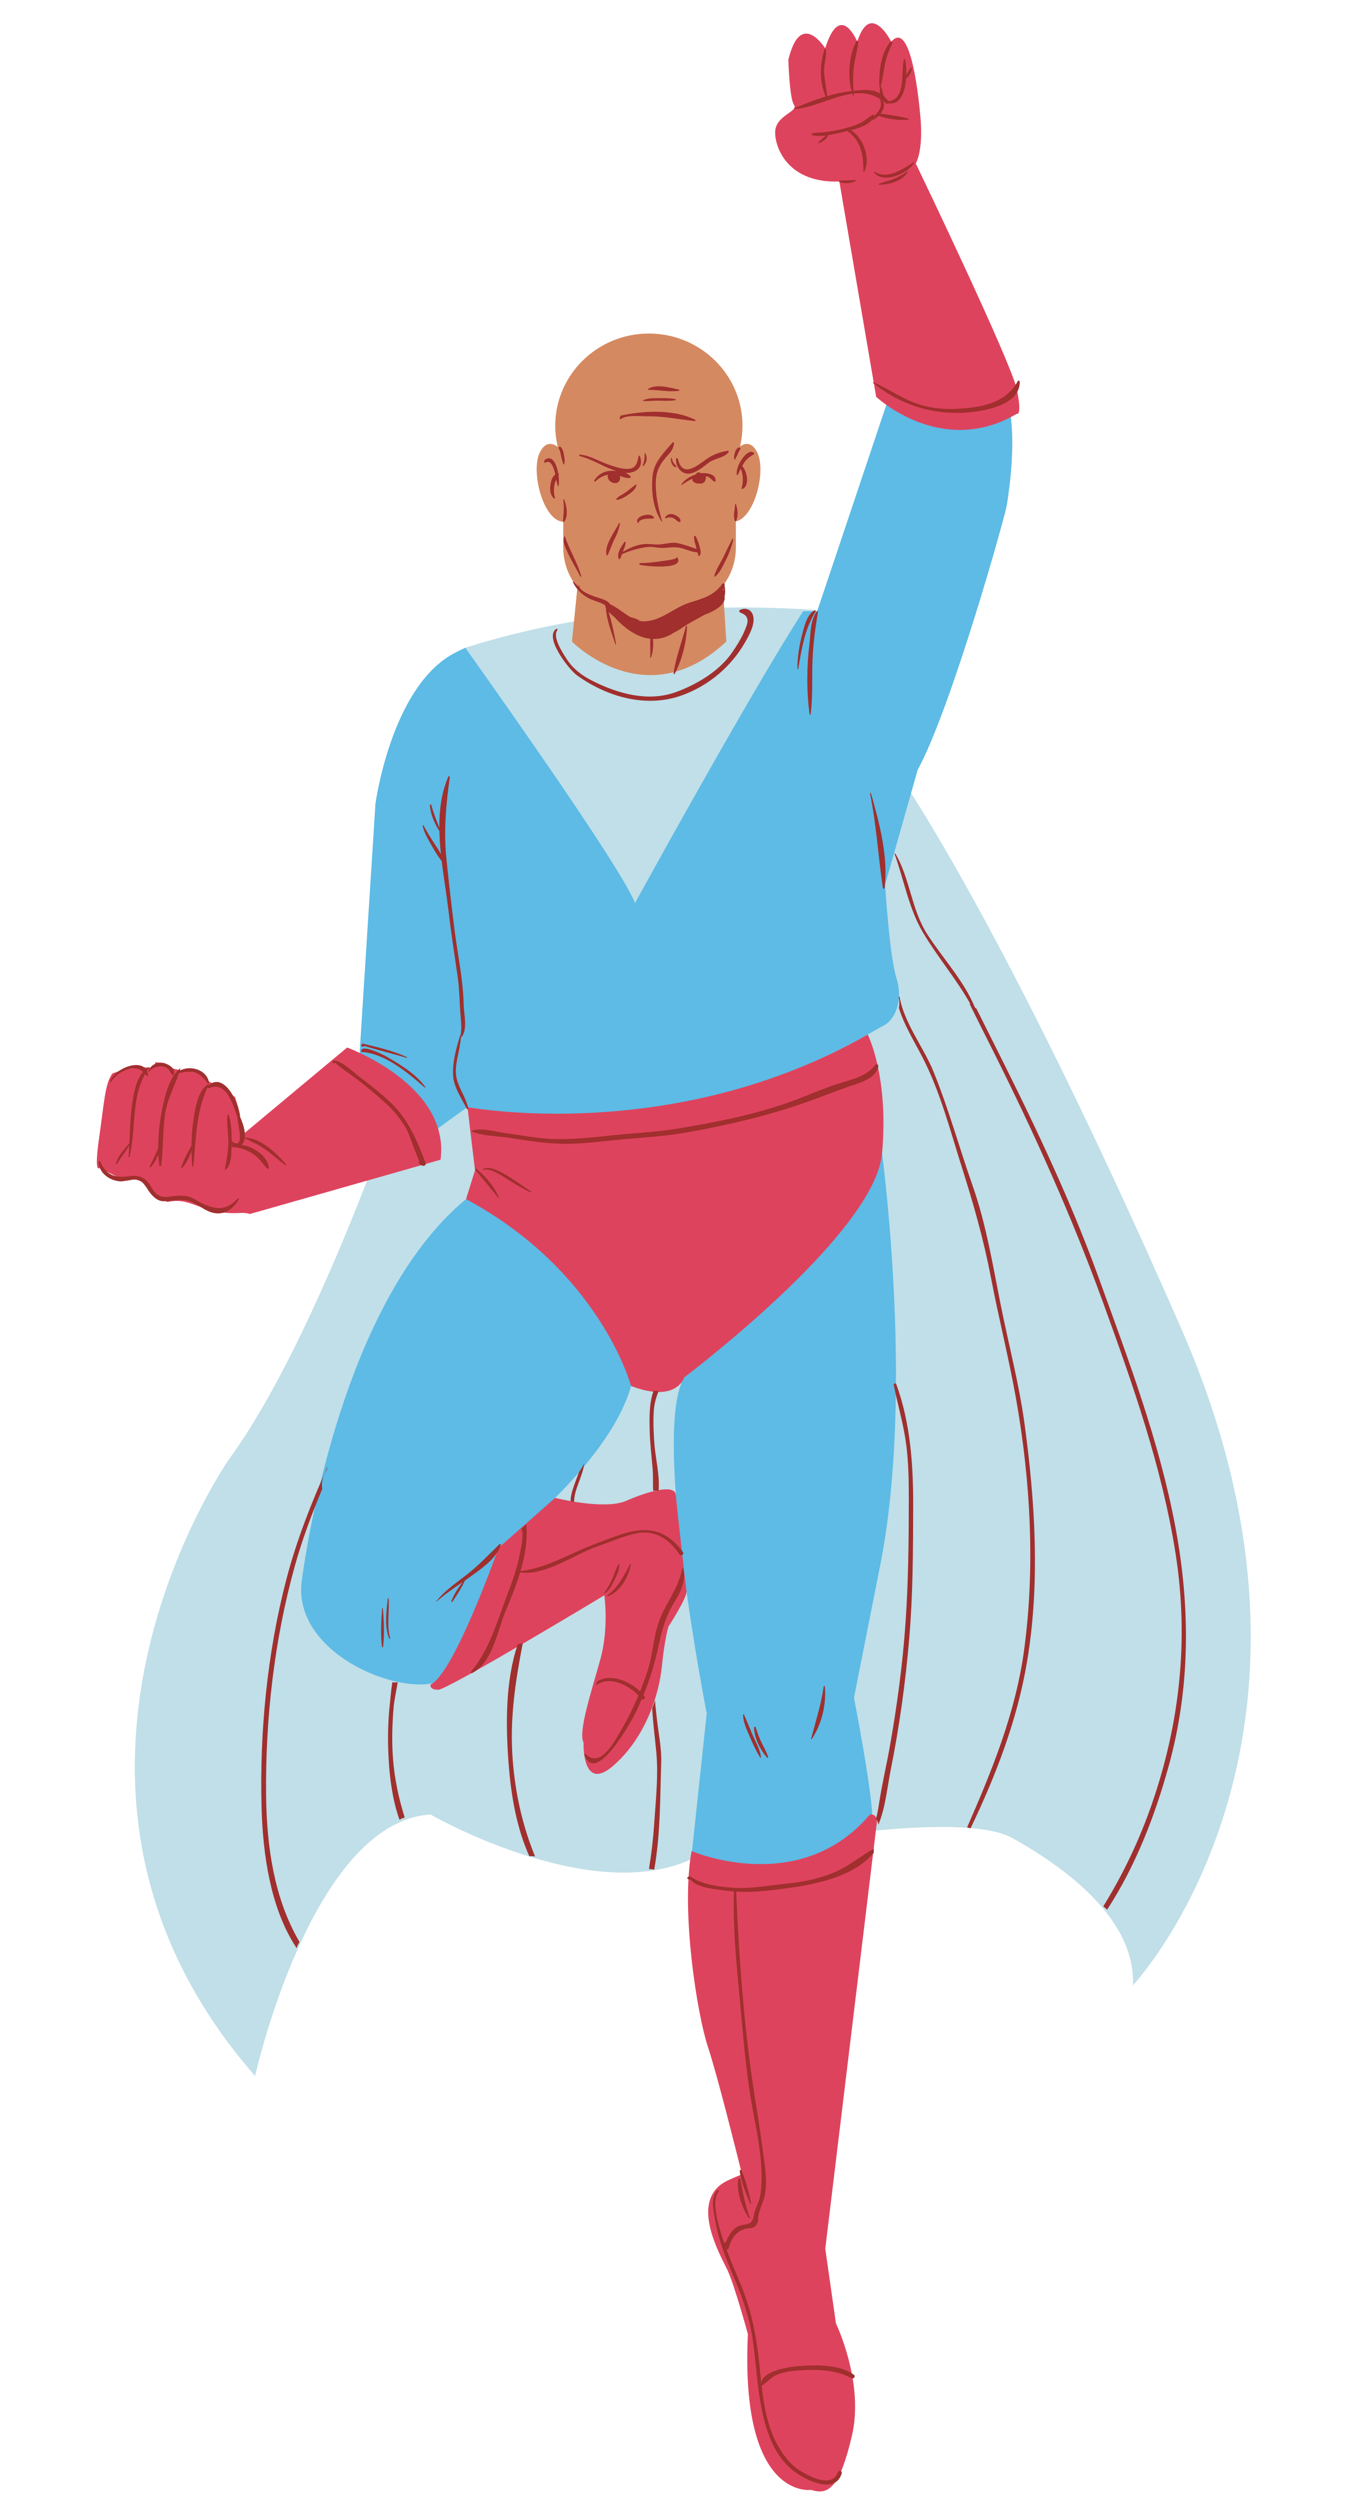
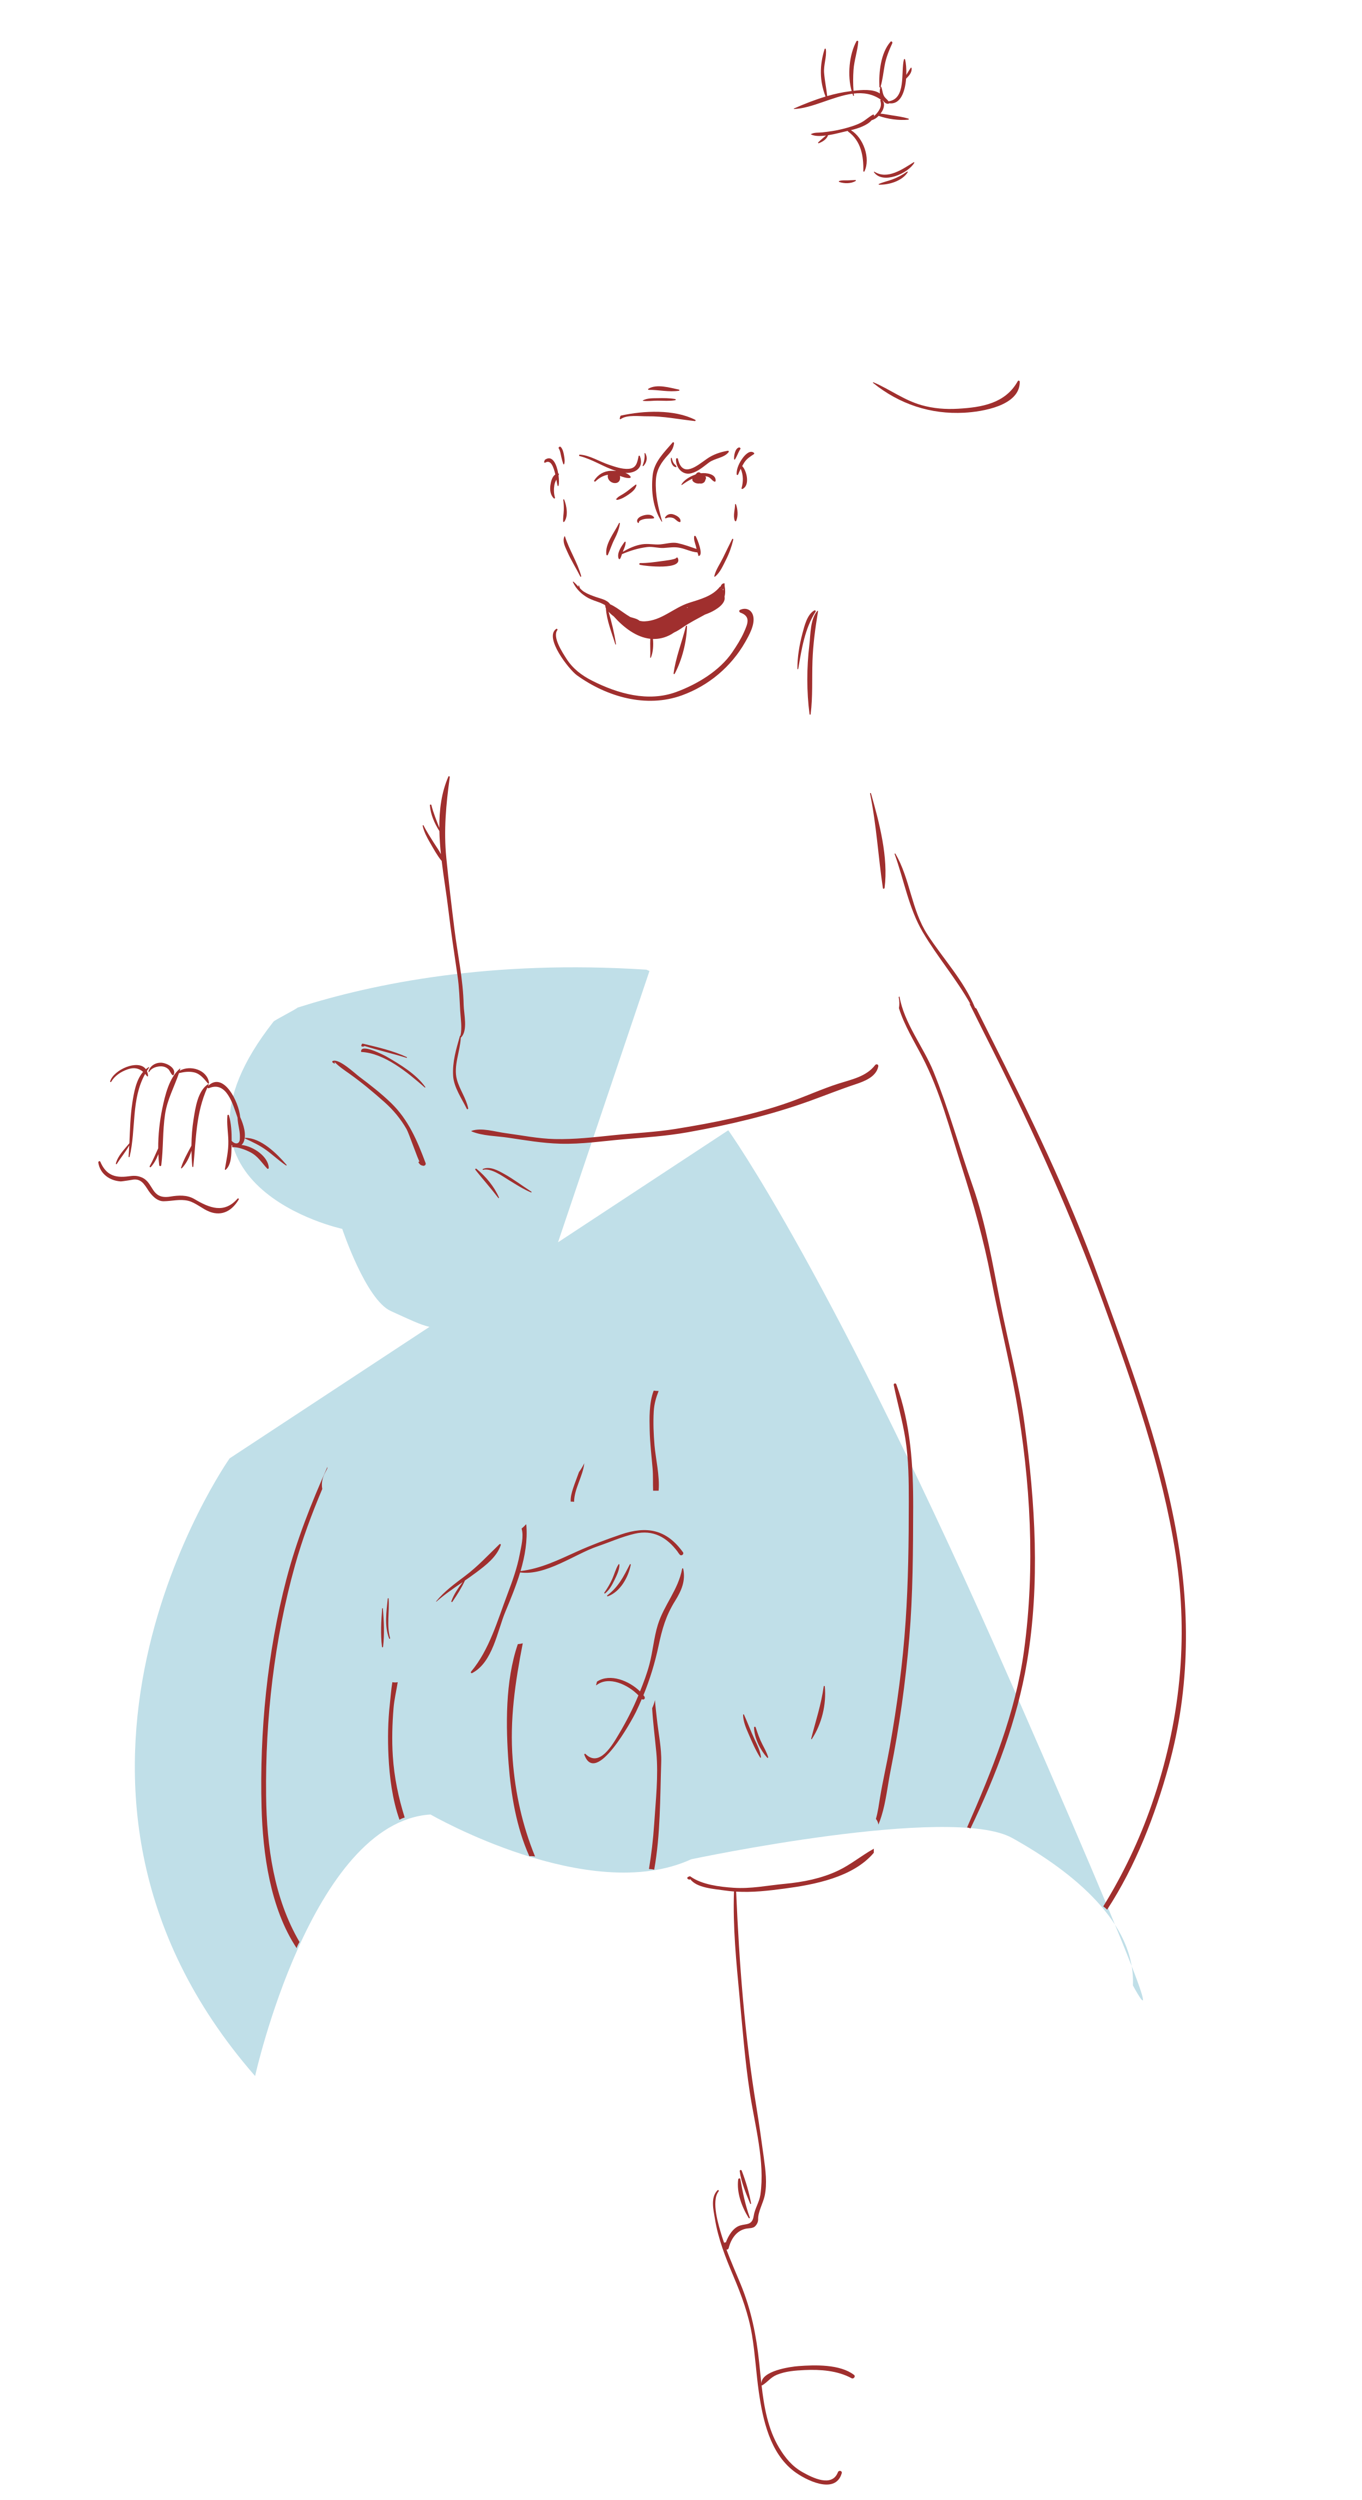
<svg xmlns="http://www.w3.org/2000/svg" height="441.2" preserveAspectRatio="xMidYMid meet" version="1.0" viewBox="-17.1 -4.1 240.5 441.2" width="240.5" zoomAndPan="magnify">
  <g id="change1_1">
-     <path d="M182.943,346.258c0.5-11-10.5-20-21.293-26s-56.707,3.75-56.707,3.75c-18,8.25-46.026-7.906-46.026-7.906 c-21.028,1.344-30.973,46.156-30.973,46.156c-45-51.5-4.5-109-4.5-109c15-20.5,29.614-63.5,29.614-63.5l35.291-23.206 c-1.689-0.386-3.557-1.316-6.825-2.794c-4.42-2-8.58-14.5-8.58-14.5s-35-7.5-12.13-36.58c0.2-0.26,4.05-2.22,4.25-2.47 c13.48-4.28,34.09-8.47,61.59-6.69c0.35,0.15,0.539,0.24,0.539,0.24l-16.146,47.869l30.064-19.769c0,0,18.332,25.4,50.332,98.4 S182.943,346.258,182.943,346.258z" fill="#C0DFE8" />
+     <path d="M182.943,346.258c0.5-11-10.5-20-21.293-26s-56.707,3.75-56.707,3.75c-18,8.25-46.026-7.906-46.026-7.906 c-21.028,1.344-30.973,46.156-30.973,46.156c-45-51.5-4.5-109-4.5-109l35.291-23.206 c-1.689-0.386-3.557-1.316-6.825-2.794c-4.42-2-8.58-14.5-8.58-14.5s-35-7.5-12.13-36.58c0.2-0.26,4.05-2.22,4.25-2.47 c13.48-4.28,34.09-8.47,61.59-6.69c0.35,0.15,0.539,0.24,0.539,0.24l-16.146,47.869l30.064-19.769c0,0,18.332,25.4,50.332,98.4 S182.943,346.258,182.943,346.258z" fill="#C0DFE8" />
  </g>
  <g id="change2_1">
-     <path d="M112.836,87.911v4.652c0,2.536-0.865,4.866-2.306,6.729l0.62,9.823c-14.24,13.322-27.257,0-27.257,0 l0.966-9.566h0c-1.56-1.902-2.497-4.334-2.497-6.985v-4.582c-3.523-0.152-5.82-8.881-4.135-12.25 c1.012-2.024,2.297-1.614,3.165-0.966c-0.283-1.194-0.448-2.433-0.448-3.712c0-8.999,7.402-16.295,16.533-16.295 c9.131,0,16.534,7.296,16.534,16.295c0,1.242-0.153,2.446-0.42,3.608c0.861-0.583,2.063-0.843,3.02,1.07 C118.239,78.983,116.151,87.208,112.836,87.911z" fill="#D58961" />
-   </g>
+     </g>
  <g id="change3_1">
-     <path d="M160.693,85.008c-0.25,1.75-9.75,35.75-15.75,46.75l-5.75,20.25c0,0,0.75,12.5,2,16.5s-0.25,7.5-2.5,8.5 s-32,21.25-73.25,14.25l-10.75,7.75c0,0-18,5.5-13.25-4.25s4.75-9.75,4.75-9.75l3-47.25c0,0,2.75-20.5,13.75-26.5 c0.68-0.37,1.39-0.72,2.12-1.05c8.65,12.17,27.72,39.28,29.97,45.05c0,0,20.09-36.61,29.69-51.5h2.469l2.041-6.07l10.959-32.68 c0,0,14.75-8.25,19-2.25S160.943,83.258,160.693,85.008z M65.194,207.508c-20,16.5-27.25,54.5-29,67.25s16.75,20.25,23.75,18 s11-23.75,11-23.75s25.75-19.25,24-34.75S65.194,207.508,65.194,207.508z M103.693,239.008c-5.75,9.75,4,59.25,4,59.25l-2.75,25.75 c24.5,9,31.75-2.166,32-6.416s-3.25-22.084-3.25-22.084l4.75-24c6-31,0-73.75,0-73.75 C135.943,213.758,103.693,239.008,103.693,239.008z" fill="#5DBBE5" />
-   </g>
+     </g>
  <g id="change4_1">
-     <path d="M136.113,178.467c0,0,3.759,7.237,2.545,20.931c-1.215,13.694-31.881,37.195-34.965,39.61 c0,0-1.305,4.542-9.36,1.479c0,0-5.389-20.229-29.139-32.979l1.583-5.083l-1.333-11.167 C65.444,191.258,101.617,198.177,136.113,178.467z M93.444,260.759c-3.833,1.667-12.527-0.526-12.527-0.526l-9.98,8.817 c0,0-7.826,22.168-11.992,24.104c0,0-0.333,0.937,1.333,0.937s29.333-16.666,29.333-16.666s0.833,5.666-0.667,11.166 s-4,12.834-3,14.834c0,0-0.333,9,5.333,4s8-12.5,8.5-17.5s1.167-7,1.167-7s3.335-5.116,3.18-6.237 c-0.155-1.123-1.731-14.85-1.873-16.927C102.11,257.684,97.277,259.092,93.444,260.759z M136.48,316.132 c-12.401,14.647-31.463,6.427-31.463,6.427c-1.936,10.549,0.994,28.865,2.879,34.52c1.614,4.84,5.065,18.646,6.027,22.526 c-0.599,0.23-1.383,0.563-2.415,1.034c-7.224,3.299-1.413,13.191-0.157,15.861c1.258,2.669,3.612,11.307,3.612,11.307 c-1.414,29.365,11.149,27.482,11.149,27.482c2.984,0.941,5.025-0.158,7.224-9.58s-2.825-19.79-2.825-19.79l-1.886-13.192 l9.108-75.223C137.734,315.775,136.48,316.132,136.48,316.132z M44.194,180.758l-18.75,15.625v-2.125l-0.5-3l-0.552-1.794 c-0.11-0.031-0.216-0.081-0.309-0.178c-0.37-0.387-0.726-0.786-1.078-1.187c-0.768-0.595-1.643-0.815-2.759-1.121 c-0.709-0.194-0.999-1.109-1.679-1.409c-1.98-0.871-4.183-0.546-6.167-1.5c-0.269-0.129-0.368-0.342-0.37-0.562h-0.336 c0,0-0.62-0.069-1.437-0.155c0.178,0.461-0.031,1.054-0.647,0.985c-2.425-0.271-4.527,0.137-6.801,0.974 c-0.013,0.005-0.023,0.001-0.036,0.005c-1.35,1.738-1.49,5.299-2.329,11.066c-1,6.875,0,5.625,0,5.625l4.174,2.087 c0.359-0.088,0.739-0.146,1.159-0.146c2.119,0,3.452,1.209,4.016,2.735l2.679,1.339c2.679-0.644,4.325,0.419,6.846,1.214 c2.061,0.65,3.964,0.847,6.126,0.712c0.595-0.037,1.112,0.045,1.584,0.187l33.666-9.581 C62.425,187.333,44.194,180.758,44.194,180.758z M162.443,64.591c-1-4.833-17.832-39.833-17.832-39.833s1.332-2.166,0.832-7.999 s-2-17.167-5.166-13.5c0,0-3.668-7.333-6,0c0,0-3-7.333-5.666,1.167c0,0-4.334-7-6.5,2c0,0,0.166,6.833,1,8 c0.832,1.167-3.334,1.833-3.334,4.833s2.5,9,11.334,8.667l6.5,37.998c0,0,11.5,10.833,24.832,3 C162.443,68.924,163.443,69.424,162.443,64.591z" fill="#DE435D" />
-   </g>
+     </g>
  <g id="change5_1">
    <path d="M78.993,77.355c0.018-0.039,0.035-0.078,0.053-0.117c-0.009-0.099,0.062-0.193,0.14-0.243 c1.283-0.833,2.011,0.851,2.286,2.458c0.08,0.019,0.15,0.084,0.115,0.177c-0.019,0.049-0.043,0.093-0.064,0.141 c0.105,0.774,0.103,1.49,0.005,1.842c-0.023,0.083-0.141,0.081-0.166,0c-0.065-0.215-0.134-0.611-0.221-1.073 c-0.155,0.3-0.295,0.608-0.353,0.961c-0.117,0.71-0.101,1.531,0.11,2.223c0.037,0.121-0.122,0.209-0.209,0.121 c-0.617-0.617-0.715-1.488-0.598-2.326c0.089-0.636,0.298-1.513,0.865-1.891c-0.302-1.332-0.798-2.681-1.775-2.086 C79.068,77.61,78.911,77.47,78.993,77.355z M113.243,79.627c0.136-0.341,0.287-0.678,0.451-1.008c0.47,1.124,0.476,2.26,0.145,3.443 c-0.028,0.102,0.077,0.159,0.161,0.124c1.36-0.582,0.791-3.189-0.045-4.035c0.122-0.218,0.238-0.439,0.377-0.646 c0.473-0.702,1.011-1.007,1.684-1.459c0.069-0.047,0.103-0.159,0.028-0.221c-0.705-0.602-1.588,0.349-1.987,0.891 c-0.586,0.793-1.129,1.863-1.082,2.875C112.982,79.752,113.188,79.768,113.243,79.627z M88.179,101.27 c0.808,0.278,1.976,0.5,2.455,1.266c0.399,0.171,0.791,0.403,1.18,0.657c0.007,0.004,0.017,0,0.022,0.006 c0.008,0.009,0.017,0.016,0.024,0.024c0.771,0.506,1.536,1.098,2.337,1.564c0.509,0.163,1.241,0.304,1.648,0.676 c0.301,0.063,0.608,0.099,0.927,0.083c2.966-0.14,5.048-2.366,7.758-3.25c1.949-0.636,4.131-1.149,5.462-2.824 c0.033-0.042,0.084-0.048,0.134-0.042c0.112-0.302,0.293-0.58,0.65-0.593c0.065-0.003,0.106,0.074,0.074,0.129 c-0.011,0.018-0.026,0.032-0.037,0.05c0.026,0.015,0.047,0.042,0.049,0.074c0.002,0.053-0.013,0.106-0.02,0.16 c0.123,0.64,0.158,1.31-0.006,1.942c0.283,1.257-1.514,2.323-2.508,2.782c-0.303,0.14-0.621,0.262-0.943,0.381 c-1.321,0.729-2.673,1.398-3.93,2.264c-0.507,0.35-1.004,0.666-1.518,0.896c-0.168,0.107-0.331,0.22-0.504,0.318 c-1.097,0.62-2.182,0.856-3.236,0.825c0.107,1.11,0.029,2.31-0.357,3.283c-0.025,0.065-0.135,0.063-0.13-0.018 c0.063-1.068-0.044-2.205,0.018-3.295c-2.434-0.261-4.678-1.959-6.463-3.963c-0.33-0.238-0.633-0.51-0.907-0.822 c0.553,1.874,1.029,3.828,1.312,5.731c0.012,0.077-0.096,0.112-0.12,0.033c-0.625-2.052-1.536-4.23-1.667-6.402 c-0.008-0.013-0.019-0.022-0.027-0.036c-0.066-0.113-0.076-0.23-0.051-0.339c-0.045-0.063-0.092-0.127-0.136-0.19 c-0.299-0.138-0.592-0.304-0.912-0.421c-0.656-0.239-1.337-0.452-1.959-0.777c-1.145-0.599-2.205-1.632-2.739-2.822 c-0.027-0.062,0.04-0.115,0.093-0.072c0.327,0.271,0.607,0.592,0.895,0.905c-0.003-0.069-0.002-0.14,0.011-0.211 c0.012-0.066,0.101-0.042,0.109,0.014c0.021,0.184,0.098,0.361,0.211,0.533c0.214,0.212,0.437,0.414,0.7,0.573 C86.741,100.767,87.449,101.019,88.179,101.27z M110.536,100.54c-0.008,0.022-0.014,0.043-0.021,0.065 c0.005,0.002,0.008,0.007,0.014,0.01C110.531,100.59,110.533,100.565,110.536,100.54z M104.344,103.051 c-0.063,0.028-0.126,0.055-0.189,0.084c0.059-0.004,0.099,0.004,0.099,0.036c0,0.004,0.002,0.001,0.002,0.004 c0.015-0.008,0.029-0.015,0.044-0.022C104.313,103.126,104.328,103.091,104.344,103.051z M97.587,106.039 c-0.009,0.001-0.019,0.002-0.029,0.002c0.008,0.001,0.016,0.001,0.023,0.002C97.584,106.042,97.586,106.041,97.587,106.039z M110.637,99.773c-0.042,0.062-0.083,0.123-0.131,0.179c0.039,0.04,0.066,0.088,0.084,0.143 C110.603,99.987,110.621,99.88,110.637,99.773z M110.303,99.66c-0.017,0.02-0.034,0.04-0.051,0.059 c-0.006,0.032-0.013,0.063-0.02,0.094c0.007,0.001,0.014,0.003,0.021,0.004C110.266,99.764,110.285,99.712,110.303,99.66z M101.67,73.984c-1.489,1.742-3.282,3.416-3.529,5.818c-0.284,2.76,0.038,5.785,1.597,8.147c0.028,0.042,0.1,0.016,0.085-0.037 c-0.693-2.422-1.235-4.69-1.11-7.238c0.095-1.937,0.976-3.209,2.227-4.574c0.573-0.625,0.862-1.135,0.985-1.968 C101.945,73.998,101.781,73.854,101.67,73.984z M85.244,76.382c2.262,0.557,4.233,1.935,6.465,2.627 c-0.333-0.023-0.654-0.027-0.931-0.021c-1.245,0.026-2.298,0.67-2.955,1.699c-0.088,0.137,0.108,0.278,0.221,0.17 c0.672-0.643,1.372-1.03,2.205-1.175c-0.18,0.688,0.356,1.38,1.103,1.46c0.849,0.091,1.175-0.578,1.009-1.253 c0.589,0.2,1.168,0.426,1.75,0.362c0.107-0.012,0.217-0.132,0.138-0.241c-0.219-0.301-0.55-0.509-0.927-0.663 c1.777,0.112,3.327-0.916,2.573-2.955c-0.038-0.103-0.207-0.127-0.233,0c-0.24,1.167-0.409,2.159-1.801,2.249 c-1.135,0.073-2.379-0.376-3.442-0.729c-1.629-0.541-3.405-1.682-5.14-1.784C85.131,76.12,85.104,76.347,85.244,76.382z M96.497,78.143c0.615-0.605,0.795-1.493,0.345-2.256c-0.035-0.059-0.148-0.039-0.138,0.038c0.099,0.746-0.083,1.446-0.331,2.147 C96.347,78.144,96.446,78.193,96.497,78.143z M101.986,77.786c-0.277-0.283-0.363-0.681-0.469-1.048 c-0.02-0.068-0.129-0.075-0.144,0c-0.111,0.54,0.236,1.587,0.905,1.598c0.048,0.001,0.093-0.051,0.075-0.099 C102.281,78.04,102.132,77.937,101.986,77.786z M102.609,76.877c-0.045-0.195-0.327-0.139-0.337,0.047 c-0.078,1.434,1.105,2.914,2.691,2.495c1.217-0.321,2.124-1.158,3.116-1.891c1.08-0.797,2.625-0.784,3.472-1.83 c0.098-0.121,0.008-0.283-0.146-0.255c-1.368,0.244-2.557,0.643-3.701,1.44C106.01,78.064,103.396,80.373,102.609,76.877z M109.035,80.89c0.109,0.052,0.22-0.011,0.229-0.131c0.105-1.239-1.697-1.459-2.608-1.346c-0.043-0.029-0.085-0.062-0.126-0.091 c-0.228-0.159-0.555-0.04-0.688,0.18c-0.011,0.018-0.016,0.037-0.025,0.054c-0.064,0.022-0.117,0.055-0.163,0.102 c-0.962,0.338-1.98,0.961-2.429,1.737c-0.031,0.049,0.031,0.121,0.084,0.084c0.616-0.43,1.196-0.814,1.853-1.109 c-0.04,0.16-0.026,0.329,0.11,0.477c0.283,0.304,0.771,0.433,1.197,0.369c0.055,0.008,0.104,0.022,0.164,0.023 c0.36,0.003,0.725-0.222,0.809-0.583c0.004-0.017-0.004-0.03-0.001-0.046c0.066-0.1,0.116-0.213,0.124-0.348 c0.007-0.114-0.046-0.227-0.123-0.319c0.11,0.013,0.221,0.026,0.33,0.051C108.352,80.127,108.546,80.657,109.035,80.89z M112.893,87.824c0.377-0.882,0.28-2.039-0.035-2.922c-0.03-0.085-0.16-0.074-0.162,0.022c-0.006,0.914-0.398,1.988-0.045,2.868 C112.686,87.884,112.841,87.944,112.893,87.824z M82.362,84.091c0.077,0.622,0.109,1.231,0.089,1.857 c-0.02,0.648-0.152,1.333-0.108,1.976c0.007,0.107,0.128,0.131,0.189,0.052c0.758-0.991,0.427-2.849-0.009-3.907 C82.491,83.992,82.35,83.991,82.362,84.091z M81.981,76.398c0.1,0.458,0.224,0.94,0.377,1.383c0.028,0.083,0.146,0.088,0.173,0 c0.141-0.467,0.041-1.055-0.038-1.524c-0.081-0.482-0.22-1.101-0.567-1.47c-0.174-0.183-0.498,0.06-0.353,0.273 C81.818,75.42,81.89,75.98,81.981,76.398z M112.686,76.967c0.224-0.339,0.377-0.726,0.551-1.092c0.074-0.158,0.152-0.317,0.24-0.468 c0.039-0.065,0.073-0.127,0.104-0.196c0.058-0.122,0.053-0.032-0.004-0.064c0.067,0.038,0.135-0.049,0.081-0.103 c-0.008-0.012-0.018-0.023-0.024-0.035c-0.024-0.113-0.151-0.172-0.256-0.146c-0.688,0.174-0.899,1.474-0.853,2.061 C112.532,77.009,112.637,77.041,112.686,76.967z M95.519,88.144c0.057,0.074,0.207,0.064,0.197-0.053 c-0.029-0.349,0.621-0.511,0.876-0.575c0.571-0.143,1.144-0.042,1.72-0.134c0.106-0.017,0.11-0.149,0.057-0.216 c-0.527-0.658-1.581-0.457-2.263-0.157C95.654,87.207,95.163,87.677,95.519,88.144z M100.343,87.198 c-0.066,0.106,0.061,0.211,0.16,0.16c0.362-0.182,0.848-0.183,1.223-0.059c0.454,0.15,0.711,0.656,1.188,0.734 c0.057,0.009,0.128-0.014,0.141-0.079c0.117-0.647-0.654-1.066-1.164-1.251C101.262,86.473,100.686,86.651,100.343,87.198z M92.987,92.984c0.207-0.461,0.372-0.883,0.396-1.394c0.005-0.115-0.14-0.13-0.197-0.053c-0.535,0.726-1.444,2.015-1.037,2.961 c0.045,0.105,0.208,0.092,0.257,0.001c0.137-0.255,0.233-0.534,0.326-0.814c1.452-0.611,2.849-1.045,4.419-1.244 c0.999-0.126,1.958,0.217,2.96,0.157c1.04-0.062,1.865-0.238,2.937-0.004c1.007,0.219,1.861,0.675,2.896,0.779 c0.038,0.004,0.059-0.019,0.089-0.027c0.044,0.146,0.185,0.494,0.167,0.556c-0.014,0.048,0.025,0.109,0.078,0.104 c0.916-0.085-0.264-3.075-0.545-3.486c-0.062-0.091-0.233-0.097-0.256,0.033c-0.103,0.574,0.154,1.174,0.301,1.722 c0.045,0.166,0.078,0.335,0.118,0.503c-1.108-0.38-2.212-0.788-3.355-1.036c-0.967-0.209-2.113,0.151-3.073,0.227 c-1.065,0.083-2.089-0.184-3.2-0.014c-1.21,0.186-2.341,0.714-3.39,1.329C92.914,93.184,92.943,93.081,92.987,92.984z M89.975,93.795c0.019,0.116,0.21,0.141,0.257,0.033c0.418-0.937,0.717-1.904,1.191-2.823c0.446-0.865,0.8-1.759,0.938-2.725 c0.012-0.088-0.111-0.162-0.157-0.066C91.427,89.83,89.676,91.891,89.975,93.795z M102.316,94.35 c-0.144,0.296-2.19,0.516-2.621,0.576c-1.228,0.172-2.508,0.351-3.751,0.339c-0.179-0.003-0.219,0.271-0.042,0.314 c0.961,0.233,7.725,0.964,6.67-1.229C102.525,94.252,102.363,94.253,102.316,94.35z M82.555,90.576 c-0.376,0.896,0.136,1.821,0.517,2.687c0.667,1.515,1.557,2.899,2.295,4.375c0.046,0.093,0.19,0.027,0.164-0.069 c-0.666-2.438-2.113-4.603-2.863-6.992C82.649,90.516,82.577,90.524,82.555,90.576z M109.027,97.569 c-0.02,0.088,0.08,0.137,0.145,0.083c0.903-0.741,1.401-1.942,1.92-2.964c0.58-1.141,0.999-2.323,1.292-3.567 c0.027-0.117-0.142-0.199-0.2-0.084c-0.563,1.104-1.09,2.222-1.637,3.333C110.037,95.407,109.297,96.44,109.027,97.569z M92.505,69.862c1.081-0.819,3.387-0.478,4.708-0.497c2.844-0.042,5.589,0.548,8.398,0.843c0.115,0.012,0.158-0.167,0.06-0.218 c-3.738-1.896-9.121-1.633-13.111-0.752c-0.081,0.018-0.145,0.104-0.142,0.186c-0.026,0.091-0.053,0.182-0.079,0.272 C92.284,69.794,92.403,69.939,92.505,69.862z M99.02,66.603c1.043,0.009,2.086,0.1,3.12-0.077c0.102-0.017,0.101-0.185,0-0.203 c-1.028-0.188-2.078-0.178-3.12-0.159c-0.848,0.015-1.832-0.016-2.597,0.391c-0.031,0.015-0.028,0.072,0.01,0.078 C97.277,66.747,98.166,66.596,99.02,66.603z M102.805,64.856c0.1-0.016,0.096-0.176,0-0.196c-1.603-0.335-3.899-1.057-5.417-0.163 c-0.092,0.055-0.054,0.205,0.056,0.204C99.214,64.68,101.059,65.137,102.805,64.856z M104.014,106.397 c-0.668,2.749-1.821,5.562-2.175,8.36c-0.013,0.107,0.15,0.142,0.196,0.054c1.297-2.451,2.102-5.617,2.178-8.387 C104.216,106.309,104.04,106.285,104.014,106.397z M126.042,121.925c0.397-3.11,0.217-6.247,0.324-9.375 c0.103-2.971,0.497-5.851,0.983-8.771c0.01-0.067-0.07-0.136-0.123-0.073c-1.281,1.495-1.188,4.136-1.412,6.012 c-0.476,3.977-0.494,8.241,0.033,12.207C125.863,122.05,126.025,122.051,126.042,121.925z M126.697,103.62 c-1.287,0.704-1.774,2.811-2.116,4.101c-0.524,1.985-0.897,4.143-0.877,6.204c0.001,0.081,0.131,0.104,0.146,0.02 c0.604-3.517,1.133-7.049,3.067-10.105C127.006,103.698,126.833,103.545,126.697,103.62z M137.064,63.471 c4.65,3.763,10.172,5.582,16.098,5.262c3.113-0.168,9.875-1.207,9.804-5.476c-0.003-0.183-0.257-0.261-0.35-0.095 c-2.185,3.937-6.345,4.623-10.541,4.867c-2.204,0.129-4.324-0.036-6.456-0.635c-3.061-0.86-5.592-2.794-8.475-4.028 C137.082,63.34,137,63.419,137.064,63.471z M95.144,81.423c-0.74,0.537-1.404,1.153-2.188,1.638 c-0.312,0.193-0.656,0.358-0.944,0.585c-0.053,0.042-0.287,0.318-0.328,0.328c-0.038,0.008-0.029,0.07,0.01,0.069 c0.036-0.001,0.059-0.01,0.089,0.023c0.042,0.047,0.109,0.057,0.167,0.044c0.713-0.155,1.309-0.515,1.911-0.924 c0.571-0.388,1.28-0.936,1.427-1.653C95.304,81.458,95.22,81.368,95.144,81.423z M133.43,12.437c0.04,0.111,0.067,0.233,0.11,0.34 c0.028,0.07,0.155,0.071,0.146-0.02c-0.014-0.116-0.02-0.233-0.031-0.349c1.681-0.189,3.311,0.041,4.815,1.098 c-0.071-0.013-0.146,0.029-0.122,0.112c0.209,0.757,0.103,1.258-0.346,1.917c-0.221,0.324-0.504,0.625-0.801,0.911 c0.017-0.05,0.038-0.098,0.051-0.15c0.029-0.125-0.1-0.225-0.213-0.164c-0.719,0.392-1.299,0.977-2.029,1.369 c-1.043,0.559-2.219,0.876-3.357,1.167c-1.154,0.294-2.351,0.458-3.531,0.591c-0.671,0.076-1.422-0.023-2.023,0.305 c-0.022,0.011-0.022,0.043-0.002,0.054c0.655,0.337,1.633,0.33,2.653,0.195c-0.454,0.406-0.94,0.777-1.371,1.211 c-0.062,0.062,0,0.193,0.093,0.157c0.687-0.274,1.393-0.688,1.645-1.417c1.199-0.191,2.413-0.531,3.209-0.704 c0.082-0.018,0.171-0.037,0.262-0.058c0.016,0.042,0.032,0.084,0.078,0.118c2.268,1.641,2.744,4.336,2.675,6.971 c-0.003,0.102,0.149,0.149,0.196,0.053c1.121-2.287-0.186-5.977-2.392-7.272c1.245-0.305,2.879-0.825,3.676-1.764 c0.483-0.125,0.887-0.404,1.225-0.765c1.591,0.567,3.591,0.845,5.233,0.678c0.106-0.011,0.138-0.158,0.027-0.192 c-0.961-0.293-1.923-0.424-2.91-0.576c-0.673-0.103-1.344-0.246-2.021-0.3c0.104-0.143,0.207-0.286,0.295-0.435 c0.304-0.512,0.541-1.449,0.035-1.881c0.034,0.015,0.068,0.025,0.104,0.019c0.265,0.34,0.621,0.629,1.001,0.543 c0.037-0.009,0.064-0.044,0.074-0.081c2.034,0.308,2.83-2.045,3.012-4.335c0.511-0.506,1.059-1.103,0.975-1.859 c-0.01-0.087-0.115-0.125-0.167-0.045c-0.261,0.399-0.524,0.817-0.77,1.242c0.033-1.099-0.061-2.117-0.216-2.726 c-0.025-0.104-0.185-0.105-0.211,0c-0.565,2.29,0.429,6.957-2.721,7.386c-0.184-0.313-0.554-0.552-0.747-0.857 c-0.322-0.509-0.306-1.136-0.526-1.686c-0.025-0.063-0.098-0.062-0.127-0.006c0.36-1.236,0.488-2.493,0.715-3.756 c0.254-1.419,0.764-2.644,1.357-3.948c0.091-0.199-0.159-0.441-0.325-0.251c-1.745,2.01-2.073,5.425-1.95,7.979 c0.004,0.105,0.144,0.125,0.183,0.032c-0.127,0.351-0.152,0.734-0.1,1.108c-1.172-0.827-3.262-0.64-4.653-0.471 c-0.094-1.224-0.088-2.462-0.004-3.683c0.119-1.697,0.709-3.309,0.84-4.986c0.013-0.169-0.236-0.225-0.314-0.084 c-1.3,2.348-1.629,6.086-0.854,8.794c-0.072,0.009-0.146,0.018-0.212,0.026c-1.394,0.171-2.76,0.474-4.103,0.862 c-0.15-1.371-0.439-2.719-0.548-4.098c-0.111-1.427,0.484-2.773,0.309-4.167c-0.016-0.121-0.182-0.158-0.223-0.029 c-0.904,2.869-0.911,5.6,0.17,8.382c-1.907,0.569-3.767,1.306-5.585,2.107c-0.043,0.02-0.021,0.09,0.024,0.088 C126.288,15.026,129.955,12.9,133.43,12.437z M137.309,26.203c-0.05-0.032-0.121,0.035-0.084,0.087 c1.564,2.212,6.059,0.199,7.118-1.661c0.036-0.063-0.036-0.142-0.102-0.102C142.309,25.73,139.602,27.672,137.309,26.203z M143.182,26.299c0.043-0.067-0.045-0.161-0.111-0.112c-0.803,0.578-1.686,1.033-2.609,1.381c-0.783,0.294-1.622,0.454-2.383,0.8 c-0.063,0.028-0.028,0.122,0.033,0.123C139.859,28.539,142.209,27.843,143.182,26.299z M131.088,27.838 c-0.087,0.029-0.085,0.143,0,0.173c0.874,0.31,2.098,0.319,2.9-0.176c0.074-0.045,0.048-0.171-0.045-0.167 c-0.473,0.017-0.942,0.049-1.416,0.064C132.041,27.748,131.557,27.683,131.088,27.838z M51.933,190.519 c-1.73-1.668-3.655-3.163-5.574-4.605c-0.874-0.657-3.543-3.208-4.679-2.797c-0.137,0.05-0.16,0.261,0,0.301 c0.068,0.049,0.137,0.099,0.206,0.148c0.053,0.058,0.169-0.003,0.137-0.08c-0.006-0.016-0.058-0.188-0.105-0.239 c0.818,0.865,1.732,1.458,2.705,2.15c2.162,1.536,4.203,3.249,6.184,5.01c1.562,1.389,2.841,2.946,3.887,4.755 c0.394,0.68,2.107,5.673,2.291,5.703c-0.151-0.024-0.24,0.128-0.145,0.248c0.329,0.411,0.267,0.372,0.755,0.507 c0.257,0.07,0.564-0.187,0.461-0.461C56.581,197.212,55.02,193.494,51.933,190.519z M2.532,186.809 c0.641-1.085,1.716-1.787,2.888-2.197c1.128-0.396,2.004-0.207,2.748,0.435c-1.262,1.434-1.64,3.771-1.906,5.507 c-0.36,2.352-0.406,4.726-0.516,7.096c-0.897,1.088-2.029,2.196-2.392,3.583c-0.027,0.105,0.115,0.163,0.171,0.073 c0.695-1.11,1.559-2.122,2.197-3.267c-0.033,0.657-0.067,1.314-0.121,1.97c-0.009,0.106,0.16,0.126,0.184,0.025 c1.17-4.916,0.246-10.162,2.749-14.624c0.109,0.124,0.217,0.255,0.322,0.399c0.054,0.074,0.196,0.059,0.189-0.051 c-0.02-0.339-0.102-0.611-0.209-0.853c0.131-0.208,0.259-0.416,0.406-0.619c0.033-0.048-0.031-0.099-0.075-0.076 c-0.188,0.102-0.348,0.236-0.511,0.367c-1.34-1.836-5.722,0.11-6.311,2.154C2.314,186.843,2.474,186.908,2.532,186.809z M9.265,185.049c0.379-0.716,1.386-0.992,2.13-0.974c0.431,0.011,0.836,0.163,1.165,0.44c0.36,0.303,0.43,0.792,0.782,1.094 c0.089,0.077,0.199,0.04,0.241-0.063c0.474-1.143-1.146-1.994-2.037-2.096c-1.071-0.123-2.16,0.493-2.432,1.536 C9.092,185.075,9.221,185.133,9.265,185.049z M10.835,198.54c-0.498,1.052-0.925,2.136-1.501,3.153 c-0.072,0.125,0.101,0.266,0.202,0.156c0.596-0.655,1.019-1.447,1.324-2.282c0.028,0.656,0.073,1.307,0.151,1.941 c0.029,0.236,0.337,0.235,0.367,0c0.38-2.979,0.219-5.989,0.667-8.975c0.397-2.644,1.637-4.822,2.453-7.254 c0.877-0.21,1.735-0.34,2.641-0.145c1.104,0.238,1.787,1.14,2.472,1.957c0.085,0.102,0.21-0.013,0.196-0.114 c-0.311-2.291-3.305-3.187-5.17-2.133c0.034-0.108,0.072-0.214,0.104-0.324c0.013-0.048-0.045-0.074-0.079-0.045 c-1.908,1.608-2.633,4.767-3.117,7.103C11.086,193.789,10.821,196.197,10.835,198.54z M30.354,202.008 c-0.028-1.935-2.65-3.827-4.81-4.058c0.159-0.152,0.301-0.33,0.391-0.553c0.523-1.308-0.035-3.039-0.62-4.357 c-0.24-2.749-2.974-8.146-5.676-5.5c0.04-0.084,0.066-0.167,0.107-0.251c0.023-0.05-0.028-0.114-0.081-0.081 c-1.858,1.168-2.271,4.243-2.584,6.199c-0.247,1.537-0.364,3.104-0.38,4.67c-0.663,1.258-1.429,2.563-1.835,3.909 c-0.024,0.079,0.08,0.138,0.137,0.08c0.796-0.811,1.351-1.953,1.704-3.093c0.016,0.933,0.056,1.863,0.149,2.785 c0.012,0.116,0.168,0.116,0.18,0c0.502-4.918,0.441-9.411,2.483-13.938c0.042,0.096,0.156,0.162,0.276,0.11 c3.072-1.314,4.203,2.746,5.044,5.186c0.034,0.684,0.154,1.354,0.285,2.034c0.114,0.587,0.16,1.172,0.125,1.768 c-0.058,0.982-0.907,0.929-1.443,0.31c0.012-1.508-0.079-3.118-0.48-4.506c-0.045-0.157-0.254-0.113-0.268,0.036 c-0.144,1.472,0.135,3.014,0.163,4.495c0.033,1.741-0.336,3.291-0.617,4.98c-0.015,0.091,0.083,0.158,0.157,0.091 c1.031-0.933,0.979-2.719,1.025-4.004c0.004-0.121,0.003-0.251,0.007-0.375c0.05,0.08,0.1,0.157,0.164,0.213 c-0.019,0.009-0.041,0.013-0.059,0.022c-0.078,0.04-0.042,0.173,0.046,0.168c1.004-0.063,2.26,0.434,3.132,0.875 c1.374,0.695,1.999,1.83,3.005,2.898C30.177,202.223,30.356,202.145,30.354,202.008z M26.161,196.815 c1.346,0.617,2.603,1.201,3.806,2.079c1.175,0.857,2.227,1.87,3.442,2.675c0.07,0.047,0.135-0.053,0.085-0.11 c-1.705-1.979-4.486-4.769-7.3-4.767C26.132,196.691,26.099,196.787,26.161,196.815z M24.853,207.418 c-2.373,2.71-4.962,1.658-7.627,0.08c-1.301-0.771-2.806-0.674-4.25-0.438c-3.501,0.574-2.848-2.495-5.096-3.402 c-0.811-0.327-1.417-0.294-2.276-0.176c-2.506,0.347-4.005-0.292-4.991-2.572c-0.095-0.222-0.387-0.049-0.357,0.15 c0.303,1.996,2.013,3.191,3.938,3.324c0.257,0.018,2.412-0.345,2.25-0.325c1.67-0.206,2.205,1.403,2.955,2.346 c0.591,0.742,1.38,1.493,2.416,1.48c1.454-0.019,2.838-0.425,4.294-0.086c1.328,0.309,2.536,1.467,3.844,1.953 c2.247,0.834,3.987-0.287,5.103-2.178C25.129,207.45,24.952,207.306,24.853,207.418z M57.897,187.805 c0.054,0.047,0.15-0.016,0.104-0.081c-1.634-2.298-4.471-3.995-6.863-5.375c-0.328-0.189-4.635-2.444-4.476-0.842 c0.003,0.018,0.014,0.031,0.032,0.032C50.764,181.734,54.882,185.164,57.897,187.805z M46.804,180.573 c0.2,0.037,0.171,0.027,0.401-0.024c0.044-0.009,0.04-0.07,0.001-0.083c2.445,0.755,5.001,1.349,7.47,2.109 c0.075,0.023,0.127-0.095,0.054-0.128c-2.457-1.143-5.112-1.739-7.736-2.37c-0.103-0.025-0.198,0.031-0.23,0.13 c-0.021,0.063-0.041,0.125-0.061,0.188C46.68,180.465,46.729,180.559,46.804,180.573z M81.12,106.88 c-2.215,1.517,2.282,7.205,3.659,8.194c5.309,3.813,12.234,5.811,18.526,3.537c4.745-1.714,8.713-5.067,11.186-9.407 c0.691-1.215,1.725-3.051,1.424-4.518c-0.24-1.173-1.284-1.655-2.35-1.151c-0.219,0.104-0.127,0.403,0.063,0.471 c1.859,0.667,1.325,1.922,0.646,3.452c-0.558,1.251-1.309,2.427-2.078,3.556c-2.239,3.282-6.215,5.65-9.869,6.995 c-4.972,1.829-10.308,0.316-14.846-1.974c-1.88-0.949-3.429-2.126-4.567-3.904c-0.657-1.027-2.527-3.832-1.589-5.048 C81.414,106.964,81.237,106.799,81.12,106.88z M72.616,196.665c3.073,0.46,6.063,0.973,9.179,1.065 c3.788,0.112,7.521-0.461,11.282-0.785c3.764-0.324,7.52-0.567,11.243-1.23c7.334-1.305,14.549-3,21.554-5.524 c2.702-0.974,5.343-2.037,8.067-2.941c1.61-0.535,3.679-1.312,4.047-3.161c0.07-0.355-0.35-0.506-0.557-0.235 c-1.551,2.029-4.141,2.527-6.443,3.263c-2.939,0.939-5.805,2.252-8.721,3.286c-6.386,2.262-13.365,3.637-20.052,4.714 c-3.633,0.586-7.334,0.737-10.992,1.114c-3.477,0.357-6.875,0.759-10.379,0.678c-2.939-0.068-5.813-0.665-8.718-1.049 c-1.801-0.239-4.199-1.01-5.946-0.405c-0.056,0.019-0.051,0.085-0.001,0.106C68.114,196.371,70.531,196.353,72.616,196.665z M67.039,202.165c-0.135-0.109-0.295,0.052-0.188,0.187c1.321,1.668,2.738,3.246,4.03,4.944c0.058,0.076,0.167,0.013,0.128-0.075 C70.174,205.307,68.658,203.471,67.039,202.165z M76.675,206.329c0.081,0.033,0.125-0.093,0.057-0.136 c-1.614-1.036-3.116-2.193-4.801-3.129c-1.095-0.608-2.497-1.396-3.758-0.882c-0.091,0.038-0.059,0.174,0.042,0.151 c1.449-0.33,3.393,1.121,4.553,1.829C74.051,204.947,75.282,205.75,76.675,206.329z M66.988,273.393 c1.709-1.279,3.649-2.756,4.342-4.849c0.046-0.138-0.138-0.229-0.235-0.137c-2.02,1.942-3.776,3.868-6.037,5.577 c-1.832,1.386-3.673,2.707-5.139,4.498c-0.028,0.035,0.016,0.08,0.05,0.05c1.448-1.271,3.047-2.355,4.638-3.449 c-0.808,1.063-1.549,2.124-2.015,3.397c-0.043,0.119,0.13,0.174,0.193,0.08c0.828-1.219,1.596-2.402,2.214-3.748 C65.67,274.349,66.337,273.881,66.988,273.393z M50.378,279.758c-0.172,2.23-0.296,4.521-0.031,6.75c0.015,0.126,0.18,0.126,0.195,0 c0.265-2.229,0.141-4.52-0.031-6.75C50.504,279.672,50.385,279.672,50.378,279.758z M51.523,278.007c-0.007-0.103-0.146-0.1-0.156,0 c-0.228,2.333-0.619,4.779,0.238,7.025c0.041,0.112,0.213,0.069,0.18-0.05C51.152,282.715,51.69,280.318,51.523,278.007z M91.389,274.756c0.408-0.834,0.893-1.807,0.891-2.748c0-0.088-0.114-0.113-0.16-0.043c-0.5,0.768-0.731,1.737-1.108,2.57 c-0.383,0.845-0.864,1.668-1.402,2.424c-0.069,0.098,0.074,0.184,0.153,0.118C90.52,276.463,90.967,275.619,91.389,274.756z M90.221,277.605c2.207-0.795,3.644-3.381,4.06-5.574c0.018-0.096-0.115-0.165-0.164-0.068c-1.098,2.13-2.004,3.982-3.974,5.457 C90.058,277.482,90.104,277.648,90.221,277.605z M103.352,272.73c-0.692,3.752-3.207,6.373-4.3,9.918 c-0.686,2.226-0.875,4.67-1.473,6.937c-0.434,1.644-1.032,3.226-1.667,4.797c-1.91-1.876-5.261-3.221-7.548-1.761 c-0.044,0.027-0.083,0.08-0.078,0.136c-0.042,0.16-0.084,0.32-0.126,0.479c-0.023,0.043,0.029,0.076,0.062,0.049 c2.194-1.709,5.594-0.073,7.408,1.791c-0.015,0.036-0.029,0.073-0.044,0.109c-0.943,2.289-2.096,4.519-3.359,6.646 c-1.201,2.022-3.479,6.044-5.943,3.589c-0.086-0.085-0.254-0.001-0.21,0.121c2.033,5.661,8.452-6.157,9.113-7.51 c0.37-0.758,0.705-1.527,1.034-2.299c0.278,0.244,0.675-0.063,0.498-0.389c0.004-0.002,0.008-0.003,0.012-0.005 c-0.066-0.096-0.142-0.19-0.216-0.285c1.142-2.795,2.025-5.679,2.658-8.649c0.643-3.021,1.286-5.354,2.931-7.989 c1.127-1.808,1.887-3.543,1.436-5.685C103.52,272.639,103.368,272.636,103.352,272.73z M114.111,298.508 c0.019,1.164,0.48,2.249,0.938,3.305c0.62,1.432,1.247,2.914,2.078,4.234c0.038,0.061,0.155,0.043,0.146-0.039 c-0.137-1.131-0.629-2.105-1.11-3.125c-0.688-1.451-1.229-2.961-1.896-4.416C114.23,298.391,114.111,298.432,114.111,298.508z M118.546,305.979c-0.245-0.781-0.629-1.489-1.008-2.215c-0.511-0.977-0.86-2.004-1.204-3.045c-0.05-0.15-0.287-0.13-0.284,0.039 c0.035,1.858,1.099,3.969,2.32,5.324C118.439,306.161,118.577,306.079,118.546,305.979z M128.352,293.482 c-0.44,3.209-1.429,6.144-2.222,9.259c-0.019,0.073,0.081,0.112,0.122,0.05c1.75-2.646,2.596-6.133,2.29-9.283 C128.532,293.407,128.366,293.365,128.352,293.482z M121.443,328.341c-3.072,0.287-5.951,0.909-9.057,0.692 c-2.414-0.17-5.574-0.545-7.568-1.99c-0.074-0.054-0.176-0.036-0.25,0c-0.068,0.033-0.137,0.064-0.203,0.098 c-0.182,0.088-0.102,0.325,0.05,0.385c0.134,0.054,0.144,0.056,0.278,0.064c0.061,0.006,0.104-0.072,0.07-0.123 c1.082,1.618,4.329,1.775,6.113,2.045c0.555,0.083,1.105,0.137,1.656,0.178c-0.011,0.023-0.029,0.038-0.03,0.068 c-0.208,6.146,0.401,12.311,0.976,18.422c0.531,5.67,0.965,11.342,1.821,16.975c0.878,5.768,2.712,12.215,1.867,18.056 c-0.19,1.324-0.981,2.419-1.176,3.72c-0.255,1.699-1.294,1.362-2.4,1.703c-1.235,0.382-2.077,1.772-2.531,3.013 c-0.101-0.084-0.255-0.056-0.277,0.086c-0.129-0.375-0.267-0.746-0.384-1.126c-0.6-1.943-1.969-6.26-0.605-8.002 c0.104-0.133-0.068-0.321-0.195-0.192c-1.283,1.304-0.719,3.44-0.455,5.06c0.573,3.537,1.86,6.793,3.252,10.078 c1.441,3.408,2.683,6.756,3.291,10.414c0.555,3.332,0.728,6.715,1.207,10.057c0.709,4.938,1.978,10.719,6.159,13.945 c2.019,1.557,7.361,4.275,8.478,0.386c0.127-0.438-0.512-0.595-0.67-0.186c-1.055,2.737-4.521,0.968-6.271-0.018 c-1.825-1.029-3.058-2.539-4.13-4.326c-1.96-3.267-2.646-7.18-3.085-11.015c0.027,0.037,0.078,0.055,0.117,0.032 c0.946-0.562,1.472-1.406,2.583-1.862c1.533-0.629,3.266-0.759,4.9-0.836c2.739-0.129,5.842,0.09,8.282,1.438 c0.353,0.209,0.786-0.319,0.448-0.581c-2.471-1.909-6.902-1.775-9.818-1.554c-1.435,0.107-6.609,0.831-6.542,3.111 c-0.14-1.254-0.257-2.497-0.384-3.705c-0.516-4.861-1.408-9.324-3.281-13.867c-0.839-2.034-1.73-4.042-2.498-6.1 c0.166,0.021,0.336-0.055,0.391-0.271c0.41-1.614,1.394-3.146,3.164-3.438c0.423-0.069,1.141-0.044,1.484-0.389 c0.342-0.341,0.567-0.786,0.553-1.275c-0.041-1.249,0.881-2.868,1.146-4.092c0.478-2.207,0.151-4.579-0.149-6.785 c-0.41-2.993-0.824-5.978-1.315-8.96c-2.063-12.503-3.022-25.26-3.565-37.913c-0.001-0.021-0.017-0.031-0.022-0.049 c2.869,0.175,5.697-0.151,8.575-0.535c5.248-0.698,12.086-1.975,15.75-6.315v-0.602h0.002c0-0.048,0.017-0.085,0.025-0.126 c-2.146,1.17-4.025,2.765-6.261,3.839C127.992,327.396,124.695,328.037,121.443,328.341z M88.402,268.786 c2.194-0.747,4.304-1.704,6.569-2.231c3.275-0.765,5.673,0.654,7.561,3.143c0.12,0.196,0.25,0.383,0.411,0.562 c0.269,0.298,0.795-0.101,0.559-0.431c-2.915-4.055-6.407-4.689-10.969-3.139c-2.614,0.889-5.242,1.877-7.759,3.012 c-3.318,1.494-6.349,3.009-9.957,3.443c0.782-2.662,1.253-5.395,1.021-8.136c-0.005-0.047-0.021-0.086-0.036-0.126 c-0.249,0.274-0.512,0.533-0.802,0.766c0.429,1.369-0.093,3.271-0.331,4.545c-0.449,2.396-1.288,4.72-2.149,6.99 c-1.786,4.703-3.182,9.816-6.439,13.711c-0.115,0.139,0.027,0.34,0.194,0.252c3.653-1.92,4.432-7.41,5.877-10.864 c0.926-2.213,1.879-4.527,2.593-6.899C79.241,274.021,84.4,270.149,88.402,268.786z M115.527,384.736 c-0.355-1.951-0.939-3.928-1.655-5.776c-0.088-0.226-0.388-0.136-0.354,0.097c0.272,1.978,1.094,3.889,1.844,5.725 C115.404,384.883,115.549,384.846,115.527,384.736z M113.249,380.508c-0.306,2.319,0.642,4.865,1.854,6.803 c0.062,0.1,0.233,0.037,0.191-0.08c-0.799-2.248-1.251-4.436-1.663-6.773C113.591,380.219,113.275,380.311,113.249,380.508z M190.456,265.408c-2.83-15.131-8.33-29.625-13.56-44.047c-5.353-14.76-12.188-28.792-19.24-42.795 c-0.782-1.554-1.563-3.108-2.333-4.667c-0.09-0.057-0.172-0.12-0.259-0.179c-1.948-4.74-5.626-8.626-8.39-12.888 c-2.866-4.417-3.048-9.824-5.663-14.282c-0.044-0.076-0.174-0.027-0.143,0.059c1.666,4.588,2.479,9.545,4.977,13.789 c2.601,4.415,5.941,8.26,8.438,12.74c-0.074-0.061-0.152-0.119-0.225-0.181c1.394,2.84,2.83,5.659,4.243,8.484 c7.271,14.521,13.857,29.111,19.402,44.384c5.249,14.46,10.41,29.061,12.791,44.315c2.349,15.055,0.762,29.807-4.216,44.164 c-2.186,6.303-5.063,12.35-8.566,18.014c0.254,0.174,0.48,0.367,0.68,0.584c5.041-7.715,8.465-16.623,10.875-25.354 C193.109,293.645,193.098,279.532,190.456,265.408z M159.518,225.743c-1.371-6.929-2.52-13.899-4.867-20.585 c-2.358-6.715-4.235-13.564-6.92-20.165c-1.765-4.334-5.194-8.536-6-13.252c-0.045,0.043-0.104,0.068-0.151,0.107 c0.146,0.647,0.165,1.312,0.051,1.96c0.94,3.027,2.739,5.932,4.116,8.588c3.154,6.085,4.884,12.829,6.947,19.331 c2.078,6.541,3.908,12.933,5.197,19.687c1.361,7.13,3.157,14.169,4.42,21.316c2.576,14.568,3.412,29.836,1.4,44.52 c-1.496,10.929-5.65,21.098-10.043,31.128c0.217,0.043,0.41,0.116,0.605,0.187c4.485-9.369,8.225-19.043,9.969-29.367 c2.339-13.838,1.458-28.143-0.424-41.975C162.832,239.963,160.936,232.916,159.518,225.743z M140.715,240.324 c0.646,3.185,1.549,6.29,2.059,9.508c0.58,3.669,0.602,7.391,0.6,11.096c-0.003,7.036-0.089,14.104-0.564,21.125 c-0.502,7.422-1.496,14.803-2.795,22.123c-0.535,3.018-1.24,6.002-1.736,9.023c-0.17,1.031-0.342,2.427-0.715,3.689 c0.248,0.277,0.383,0.62,0.447,0.992c0.213-0.496,0.389-1.013,0.54-1.5c0.808-2.593,1.095-5.48,1.628-8.138 c1.543-7.687,2.619-15.464,3.279-23.272c0.648-7.677,0.665-15.393,0.691-23.092c0.023-7.299-0.445-14.757-2.975-21.682 C141.07,239.909,140.652,240.02,140.715,240.324z M29.088,314.864c0.219,8.075,1.494,17.745,6.19,24.821 c0.123-0.384,0.298-0.742,0.514-1.078c-4.499-7.676-5.801-16.863-5.903-25.803c-0.157-13.576,1.45-27.615,5.109-40.688 c1.287-4.598,2.955-9.063,4.808-13.46c-0.165-0.899-0.035-1.894,0.523-2.909c0.125-0.229,0.242-0.462,0.362-0.693 c0.015-0.104,0.016-0.211,0.036-0.313c-2.879,6.439-5.465,12.994-7.261,19.865C30.088,287.523,28.726,301.523,29.088,314.864z M52.392,297.323c0.12-1.478,0.488-3.026,0.737-4.562c-0.138,0.023-0.28,0.043-0.434,0.043c-0.183,0-0.354-0.019-0.514-0.051 c-0.22,1.296-0.308,2.641-0.44,3.823c-0.342,3.057-0.388,6.141-0.242,9.21c0.171,3.609,0.664,7.628,1.939,11.238 c0.28-0.16,0.587-0.291,0.922-0.387c-1.093-3.492-1.847-7.018-2.098-10.853C52.077,302.969,52.162,300.137,52.392,297.323z M75.21,285.891c-0.279,0.076-0.571,0.125-0.874,0.147c-2.245,6.537-2.131,14.496-1.625,21.128 c0.407,5.335,1.36,11.227,3.663,16.309c0.109-0.008,0.207-0.033,0.321-0.033c0.243,0,0.46,0.039,0.683,0.067 c-2.222-5.428-3.485-11.092-3.948-17.069C72.88,299.35,73.876,292.744,75.21,285.891z M83.671,260.889 c0.197-0.004,0.397,0.008,0.6,0.033c0.024-2.309,1.553-4.484,1.803-6.807c-0.267,0.541-0.573,1.064-0.941,1.564 c-0.336,0.961-0.726,1.908-1.035,2.854C83.85,259.291,83.629,260.107,83.671,260.889z M99.199,241.365 c-0.284,0-0.573-0.02-0.867-0.061c-0.846,2.148-0.755,5.006-0.713,6.937c0.049,2.262,0.316,4.52,0.513,6.772 c0.111,1.266,0.037,2.629,0.093,3.946h0.969c0.001,0,0.002,0,0.003,0c0.226-2.591-0.536-5.737-0.724-8 c-0.166-1.987-0.253-3.978-0.138-5.971C98.413,243.632,98.755,242.499,99.199,241.365z M98.554,295.913 c-0.113,0.489-0.286,0.968-0.497,1.44c0.149,2.602,0.491,5.194,0.735,7.787c0.391,4.157-0.109,8.526-0.381,12.684 c-0.174,2.656-0.491,5.287-0.917,7.9c0.313,0.008,0.621,0.045,0.926,0.113c1.109-6.205,1.034-12.707,1.238-18.91 c0.084-2.551-0.509-5.214-0.772-7.744C98.782,298.18,98.629,297.052,98.554,295.913z M60.884,147.779 c0.353,2.959,0.854,5.874,1.174,8.57c0.467,3.928,1.049,7.812,1.627,11.725c0.305,2.061,0.354,4.101,0.473,6.173 c0.082,1.436,0.368,2.992,0.049,4.425c-0.041-0.006-0.086,0.012-0.1,0.062c-0.666,2.342-1.344,4.564-1.195,7.024 c0.122,2.021,1.549,4.054,2.413,5.819c0.072,0.146,0.28,0.039,0.25-0.105c-0.372-1.775-1.511-3.295-1.993-5.054 c-0.655-2.392,0.575-4.963,0.684-7.402c1.307-1.177,0.537-4.235,0.507-5.758c-0.089-4.501-1.06-8.865-1.619-13.318 c-0.528-4.207-1.024-8.438-1.444-12.657c-0.484-4.862-0.047-9.421,0.611-14.239c0.019-0.134-0.176-0.253-0.243-0.102 c-1.229,2.792-1.622,5.88-1.601,9.046c-0.508-1.328-1.056-2.622-1.402-4.016c-0.036-0.148-0.281-0.12-0.268,0.036 c0.126,1.637,0.806,3.176,1.679,4.553c0.03,1.349,0.128,2.709,0.27,4.066c-0.358-0.697-0.835-1.35-1.249-1.999 c-0.642-1.007-1.277-2.013-1.826-3.075c-0.045-0.087-0.17-0.025-0.15,0.063c0.236,1.068,0.723,2.002,1.27,2.943 c0.616,1.061,1.238,2.218,2.002,3.176C60.827,147.763,60.855,147.77,60.884,147.779z M136.529,135.945 c1.141,5.544,1.441,11.121,2.27,16.684c0.026,0.185,0.278,0.112,0.299-0.041c0.693-5.4-0.936-11.54-2.402-16.689 C136.664,135.792,136.507,135.837,136.529,135.945z" fill="#A02F2E" />
  </g>
</svg>